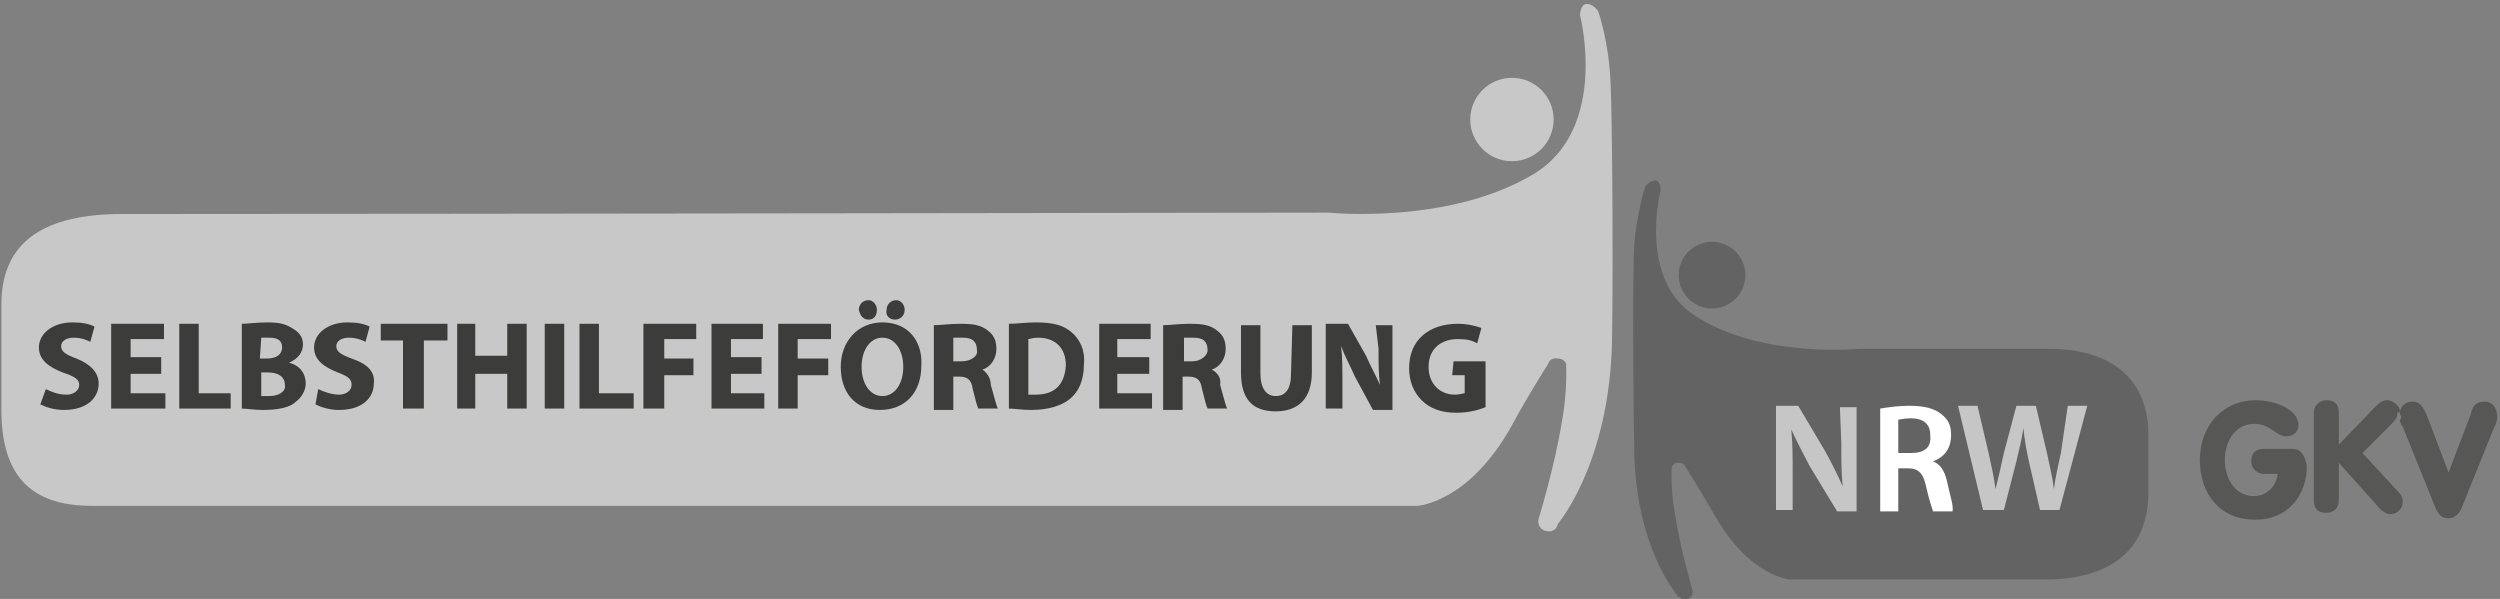
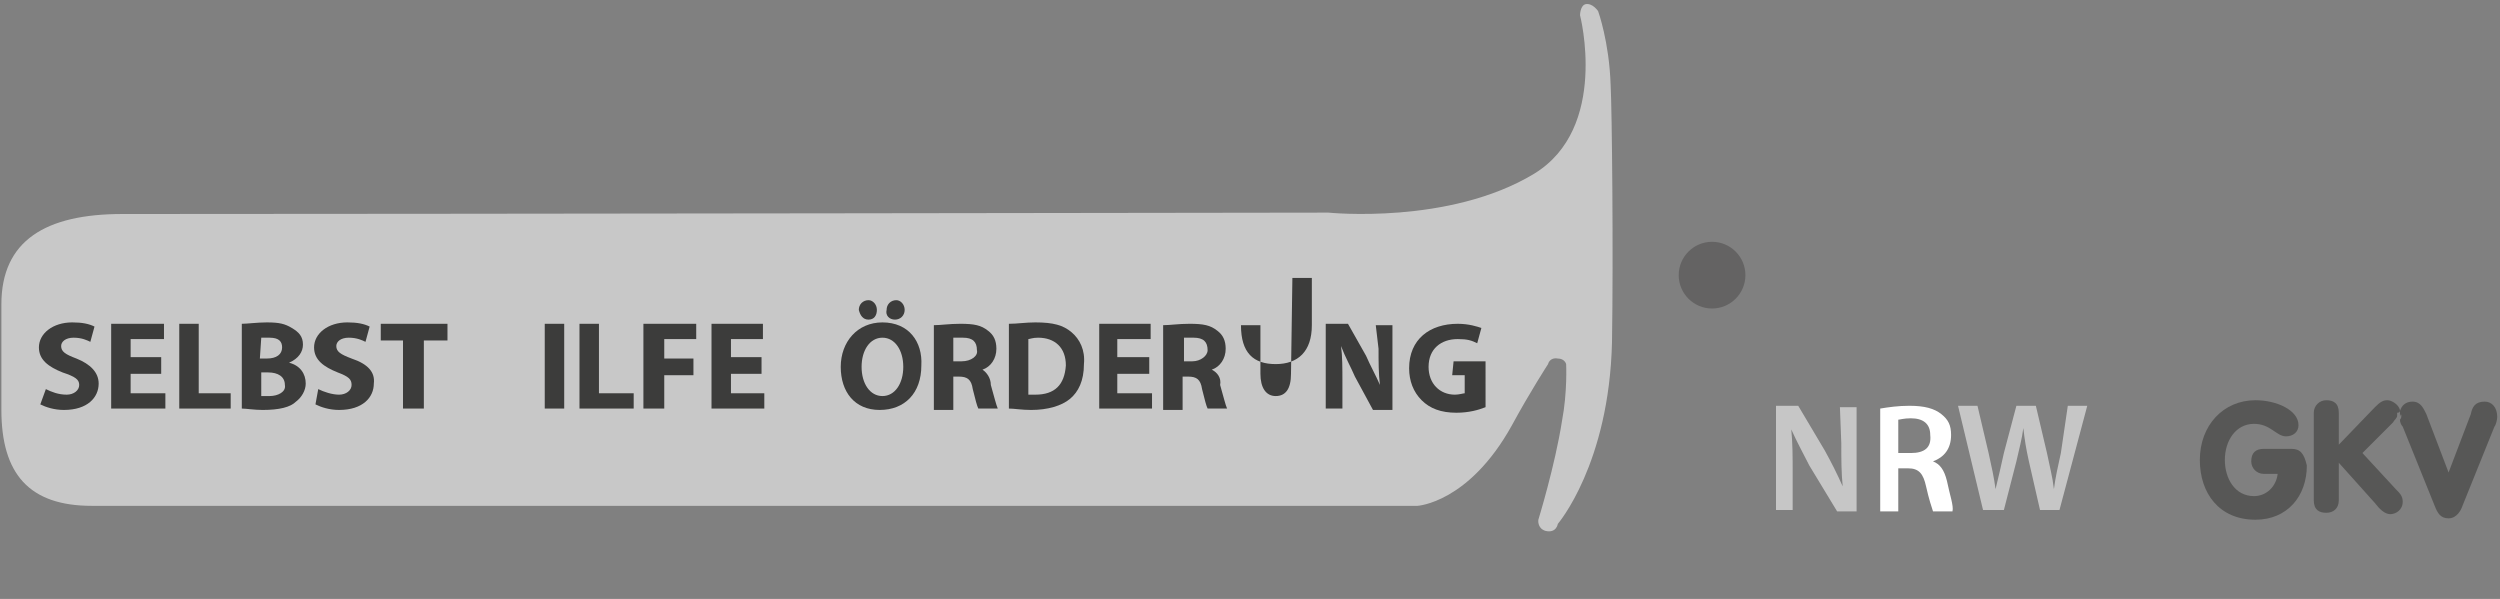
<svg xmlns="http://www.w3.org/2000/svg" version="1.1" id="Ebene_2" x="0px" y="0px" width="179.9px" height="43.1px" viewBox="0 0 179.9 43.1" style="enable-background:new 0 0 179.9 43.1;" xml:space="preserve">
  <rect x="0" y="0" width="179.9" height="43.1" fill="#808080" stroke="none" />
  <style type="text/css">

	.st0{fill:#575756;}
	.st1{fill:#C6C6C6;}
	.st2{fill:#C8C8C8;}
	.st3{fill:#FFFFFF;}
	.st4{fill:#646363;}
	.st5{fill:#3C3C3B;}

</style>
  <g>
-     <path class="st4" d="M147.4,25.1c-5.9,0-13.6,0-13.6,0s-7,0.7-11.7-2.3c-4.3-2.6-2.6-9.1-2.6-9.1s0-0.6-0.3-0.7   c-0.4-0.1-0.8,0.4-0.8,0.4s-0.6,1.8-0.8,4.2c-0.1,1.3-0.1,9.7,0,14.8c0.1,6.9,3,10.3,3,10.3s0.2,0.5,0.8,0.4   c0.5-0.1,0.4-0.6,0.4-0.6s-0.9-3-1.3-5.7c-0.3-1.6-0.2-3.2-0.2-3.2s0.1-0.3,0.5-0.3c0.4,0,0.5,0.3,0.5,0.3s1,1.6,2.1,3.5   c2.5,4.4,5.4,4.6,5.4,4.6s10.8,0,18.4,0c3.7,0,7.4-1.4,7.4-6.3c0-1.9,0-2.4,0-4.3C154.5,27.3,152,25.1,147.4,25.1z" />
    <path class="st0" d="M172.7,29.5c0,0.1,0,0.2,0,0.3s0,0.2,0,0.2c0-0.1,0.1-0.2,0.1-0.3C172.8,29.7,172.8,29.6,172.7,29.5z" />
    <path class="st0" d="M172.7,29.5c-0.1-0.4-0.6-0.7-0.9-0.7c-0.3,0-0.5,0.1-0.9,0.5l-2.6,2.7v-2.3c0-0.7-0.4-0.9-0.9-0.9   s-0.9,0.4-0.9,0.9v6.3c0,0.7,0.4,0.9,0.9,0.9s0.9-0.3,0.9-0.9v-2.7l2.6,2.9c0.3,0.4,0.7,0.8,1.1,0.8s0.9-0.3,0.9-0.9   c0-0.4-0.2-0.6-0.5-0.9l-2.4-2.6l2.2-2.2c0.1-0.2,0.3-0.3,0.3-0.5c0-0.1,0-0.2,0-0.2C172.7,29.7,172.7,29.6,172.7,29.5z" />
    <path class="st0" d="M164.9,32.3h-2c-0.6,0-0.9,0.3-0.9,0.9c0,0.5,0.4,0.9,0.9,0.9h1c-0.1,0.9-0.8,1.6-1.7,1.6   c-1.4,0-2.1-1.3-2.1-2.6c0-1.4,0.8-2.6,2.1-2.6c1.2,0,1.6,0.9,2.3,0.9c0.5,0,0.9-0.3,0.9-0.8c0-1.1-1.6-1.8-3.1-1.8   c-2.3,0-4,1.8-4,4.3c0,2.4,1.4,4.3,4,4.3c2.3,0,3.7-1.7,3.7-3.9C165.8,32.6,165.5,32.3,164.9,32.3z" />
    <path class="st0" d="M178.8,28.9c-0.7,0-0.9,0.4-1,0.9l-1.6,4.2l-1.6-4.2c-0.2-0.4-0.4-0.9-1-0.9c-0.5,0-0.8,0.3-0.9,0.7   c0,0.1,0.1,0.2,0.1,0.3s0,0.2-0.1,0.3c0,0.2,0.1,0.4,0.2,0.5l2.3,5.7c0.2,0.5,0.4,0.9,1,0.9s0.9-0.6,1-0.9l2.3-5.7   c0.1-0.1,0.2-0.5,0.2-0.7C179.7,29.3,179.3,28.9,178.8,28.9z" />
-     <circle class="st2" cx="108.8" cy="8.6" r="3" />
    <circle class="st4" cx="123.2" cy="19.8" r="2.4" />
    <path class="st1" d="M148.3,32.6c-0.2,0.9-0.4,1.8-0.5,2.6l0,0c-0.1-0.9-0.3-1.6-0.5-2.6l-0.8-3.4h-1.4l-0.9,3.4   c-0.2,0.9-0.4,1.8-0.6,2.6l0,0c-0.1-0.8-0.3-1.7-0.5-2.6l-0.8-3.4h-1.4l1.8,7.5h1.5l0.9-3.5c0.2-0.9,0.4-1.6,0.5-2.4l0,0   c0.1,0.9,0.2,1.5,0.4,2.4l0.8,3.5h1.4l2-7.5h-1.4L148.3,32.6z" />
    <path class="st3" d="M140.1,34.6c-0.2-0.8-0.5-1.2-1-1.4l0,0c0.8-0.3,1.3-0.9,1.3-1.9c0-0.7-0.2-1.1-0.7-1.5   c-0.5-0.4-1.2-0.6-2.3-0.6c-0.8,0-1.5,0.1-2.1,0.2v7.4h1.3v-3.1h0.7c0.8,0,1.1,0.4,1.3,1.3c0.2,0.9,0.4,1.5,0.5,1.8h1.4   C140.6,36.4,140.3,35.6,140.1,34.6z M137.5,32.6h-0.9v-2.4c0.1,0,0.4-0.1,0.9-0.1c0.9,0,1.4,0.4,1.4,1.2   C139,32.2,138.5,32.6,137.5,32.6z" />
    <path class="st1" d="M132.5,31.9c0,1.1,0,2.1,0.1,3.1l0,0c-0.4-0.9-0.8-1.7-1.3-2.6l-1.9-3.2h-1.6v7.5h1.2v-2.6   c0-1.2,0-2.2-0.1-3.2l0,0c0.4,0.9,0.9,1.8,1.3,2.6l2,3.3h1.4v-7.5h-1.2L132.5,31.9L132.5,31.9z" />
    <path class="st2" d="M115.9,6.1c-0.1-3.1-0.9-5.3-0.9-5.3s-0.4-0.6-0.9-0.5c-0.4,0.1-0.4,0.8-0.4,0.8s2.1,8.1-3.3,11.4   c-6.1,3.7-14.8,2.8-14.8,2.8s-65.6,0.1-86.8,0.1c-5.5,0-8.7,1.9-8.7,6.5c0,3.2,0,4.1,0,7.6c0,4.6,2,6.9,6.5,6.9   c20.1,0,95.4,0,95.4,0s3.7-0.2,6.8-5.8c1.3-2.4,2.6-4.4,2.6-4.4s0.1-0.5,0.7-0.4c0.5,0,0.6,0.4,0.6,0.4s0.1,2-0.3,4.1   c-0.5,3.2-1.7,7.1-1.7,7.1s-0.1,0.6,0.5,0.8c0.8,0.2,0.9-0.5,0.9-0.5s3.7-4.3,3.9-13.1C116.1,18.4,116,7.8,115.9,6.1z" />
    <g>
      <polygon class="st5" points="43.1,23.3 41.7,23.3 41.7,29.4 45.6,29.4 45.6,28.3 43.1,28.3   " />
      <polygon class="st5" points="46.3,29.4 47.8,29.4 47.8,27 49.9,27 49.9,25.8 47.8,25.8 47.8,24.4 50.1,24.4 50.1,23.3 46.3,23.3       " />
      <rect x="39.2" y="23.3" class="st5" width="1.4" height="6.1" />
      <polygon class="st5" points="52.6,26.9 54.8,26.9 54.8,25.7 52.6,25.7 52.6,24.4 54.9,24.4 54.9,23.3 51.2,23.3 51.2,29.4     55,29.4 55,28.3 52.6,28.3   " />
-       <polygon class="st5" points="36.5,25.6 34.2,25.6 34.2,23.3 32.9,23.3 32.9,29.4 34.2,29.4 34.2,26.9 36.5,26.9 36.5,29.4     37.9,29.4 37.9,23.3 36.5,23.3   " />
      <path class="st5" d="M5.5,25.8c-0.8-0.3-1.1-0.5-1.1-0.9c0-0.3,0.3-0.6,0.9-0.6c0.6,0,1,0.2,1.2,0.3l0.3-1.1    c-0.4-0.2-0.9-0.3-1.6-0.3c-1.4,0-2.4,0.8-2.4,1.8c0,0.9,0.7,1.4,1.7,1.8c0.9,0.3,1.2,0.5,1.2,0.9s-0.4,0.7-0.9,0.7    c-0.6,0-1.1-0.2-1.5-0.4l-0.4,1.1c0.4,0.2,1,0.4,1.7,0.4c1.7,0,2.5-0.9,2.5-1.9C7.1,26.8,6.5,26.2,5.5,25.8z" />
      <polygon class="st5" points="14.3,23.3 12.9,23.3 12.9,29.4 16.6,29.4 16.6,28.3 14.3,28.3   " />
      <polygon class="st5" points="27.4,24.5 29,24.5 29,29.4 30.5,29.4 30.5,24.5 32.2,24.5 32.2,23.3 27.4,23.3   " />
      <polygon class="st5" points="9.4,26.9 11.6,26.9 11.6,25.7 9.4,25.7 9.4,24.4 11.8,24.4 11.8,23.3 8,23.3 8,29.4 11.9,29.4     11.9,28.3 9.4,28.3   " />
      <path class="st5" d="M63.5,23.2c-1.8,0-3,1.4-3,3.2s1,3.1,2.8,3.1s3-1.2,3-3.2C66.4,24.6,65.4,23.2,63.5,23.2z M63.5,28.5    c-0.9,0-1.5-0.9-1.5-2.1c0-1.2,0.6-2.1,1.5-2.1s1.5,0.9,1.5,2.1S64.4,28.5,63.5,28.5z" />
      <path class="st5" d="M25.3,25.8c-0.8-0.3-1.1-0.5-1.1-0.9c0-0.3,0.3-0.6,0.9-0.6c0.6,0,1,0.2,1.2,0.3l0.3-1.1    c-0.4-0.2-0.9-0.3-1.6-0.3c-1.4,0-2.4,0.8-2.4,1.8c0,0.9,0.7,1.4,1.7,1.8c0.8,0.3,1,0.5,1,0.9s-0.4,0.7-0.9,0.7s-1.1-0.2-1.5-0.4    l-0.2,1.1c0.4,0.2,1,0.4,1.7,0.4c1.7,0,2.5-0.9,2.5-1.9C27,26.8,26.5,26.2,25.3,25.8z" />
      <path class="st5" d="M20.8,26.1L20.8,26.1c0.7-0.3,1-0.8,1-1.3c0-0.6-0.3-0.9-0.8-1.2c-0.5-0.3-0.9-0.4-1.8-0.4    c-0.7,0-1.4,0.1-1.8,0.1v6.1c0.3,0,0.9,0.1,1.5,0.1c1.2,0,2-0.2,2.4-0.6c0.4-0.3,0.7-0.8,0.7-1.3C22,26.9,21.6,26.3,20.8,26.1z     M18.8,24.3c0.1,0,0.3,0,0.6,0c0.7,0,0.9,0.3,0.9,0.7c0,0.5-0.4,0.8-1.1,0.8h-0.5L18.8,24.3L18.8,24.3z M19.4,28.5    c-0.3,0-0.4,0-0.6,0v-1.7h0.5c0.7,0,1.2,0.3,1.2,0.9C20.6,28.2,20,28.5,19.4,28.5z" />
-       <polygon class="st5" points="56,29.4 57.4,29.4 57.4,27 59.6,27 59.6,25.8 57.4,25.8 57.4,24.4 59.8,24.4 59.8,23.3 56,23.3   " />
      <path class="st5" d="M104.5,27h0.9v1.3c-0.1,0-0.4,0.1-0.7,0.1c-1.1,0-1.9-0.8-1.9-2c0-1.3,0.9-2,2.1-2c0.7,0,1,0.1,1.4,0.3    l0.3-1.1c-0.3-0.1-0.9-0.3-1.7-0.3c-2,0-3.5,1.1-3.5,3.2c0,0.9,0.3,1.7,0.9,2.3c0.6,0.6,1.4,0.9,2.5,0.9c0.9,0,1.6-0.2,2.1-0.4V26    h-2.3L104.5,27L104.5,27z" />
      <path class="st5" d="M99.2,25.1c0,0.9,0,1.8,0.1,2.6l0,0c-0.3-0.7-0.7-1.4-1-2.1L97,23.3h-1.6v6.1h1.2v-1.9c0-1,0-1.9-0.1-2.6l0,0    c0.3,0.8,0.7,1.5,1,2.2l1.3,2.4h1.4v-6.1h-1.2L99.2,25.1L99.2,25.1z" />
      <path class="st5" d="M62.5,23c0.4,0,0.6-0.3,0.6-0.7c0-0.4-0.3-0.7-0.6-0.7c-0.4,0-0.7,0.3-0.7,0.7C61.9,22.7,62.1,23,62.5,23z" />
-       <path class="st5" d="M92.9,26.9c0,1.1-0.4,1.6-1.1,1.6c-0.7,0-1.1-0.6-1.1-1.6v-3.5h-1.4v3.4c0,2,0.9,2.8,2.5,2.8    c1.6,0,2.6-0.9,2.6-2.8v-3.4h-1.4L92.9,26.9L92.9,26.9z" />
+       <path class="st5" d="M92.9,26.9c0,1.1-0.4,1.6-1.1,1.6c-0.7,0-1.1-0.6-1.1-1.6v-3.5h-1.4c0,2,0.9,2.8,2.5,2.8    c1.6,0,2.6-0.9,2.6-2.8v-3.4h-1.4L92.9,26.9L92.9,26.9z" />
      <path class="st5" d="M64.4,23c0.4,0,0.7-0.3,0.7-0.7c0-0.4-0.3-0.7-0.6-0.7c-0.4,0-0.7,0.3-0.7,0.7C63.7,22.7,64,23,64.4,23z" />
      <path class="st5" d="M87.2,26.6L87.2,26.6c0.6-0.2,1-0.8,1-1.5c0-0.6-0.2-1-0.6-1.3c-0.5-0.4-1-0.5-2-0.5c-0.8,0-1.4,0.1-1.9,0.1    v6.1h1.4v-2.4h0.4c0.6,0,0.9,0.2,1,0.9c0.2,0.8,0.3,1.2,0.4,1.4h1.4c-0.1-0.2-0.3-1-0.5-1.7C87.9,27.2,87.6,26.8,87.2,26.6z     M85.8,26h-0.6v-1.7c0.1,0,0.3,0,0.7,0c0.7,0,1,0.3,1,0.9C86.9,25.6,86.4,26,85.8,26z" />
      <path class="st5" d="M70.7,26.6L70.7,26.6c0.6-0.2,1-0.8,1-1.5c0-0.6-0.2-1-0.6-1.3c-0.5-0.4-1-0.5-2-0.5c-0.8,0-1.4,0.1-1.9,0.1    v6.1h1.4v-2.4H69c0.6,0,0.9,0.2,1,0.9c0.2,0.8,0.3,1.2,0.4,1.4h1.4c-0.1-0.2-0.3-1-0.5-1.7C71.3,27.2,71,26.8,70.7,26.6z M69.2,26    h-0.6v-1.7c0.1,0,0.3,0,0.7,0c0.7,0,1,0.3,1,0.9C70.4,25.6,69.9,26,69.2,26z" />
      <path class="st5" d="M77.1,23.9c-0.6-0.5-1.3-0.7-2.6-0.7c-0.7,0-1.3,0.1-1.9,0.1v6.1c0.4,0,0.9,0.1,1.6,0.1    c1.2,0,2.2-0.3,2.8-0.8c0.6-0.5,1-1.3,1-2.5C78.1,25.2,77.7,24.4,77.1,23.9z M74.5,28.4c-0.2,0-0.4,0-0.5,0v-4    c0.1,0,0.3-0.1,0.7-0.1c1.2,0,2,0.7,2,2C76.6,27.7,75.9,28.4,74.5,28.4z" />
      <polygon class="st5" points="80.4,26.9 82.7,26.9 82.7,25.7 80.4,25.7 80.4,24.4 82.8,24.4 82.8,23.3 79.1,23.3 79.1,29.4     82.9,29.4 82.9,28.3 80.4,28.3   " />
    </g>
  </g>
</svg>